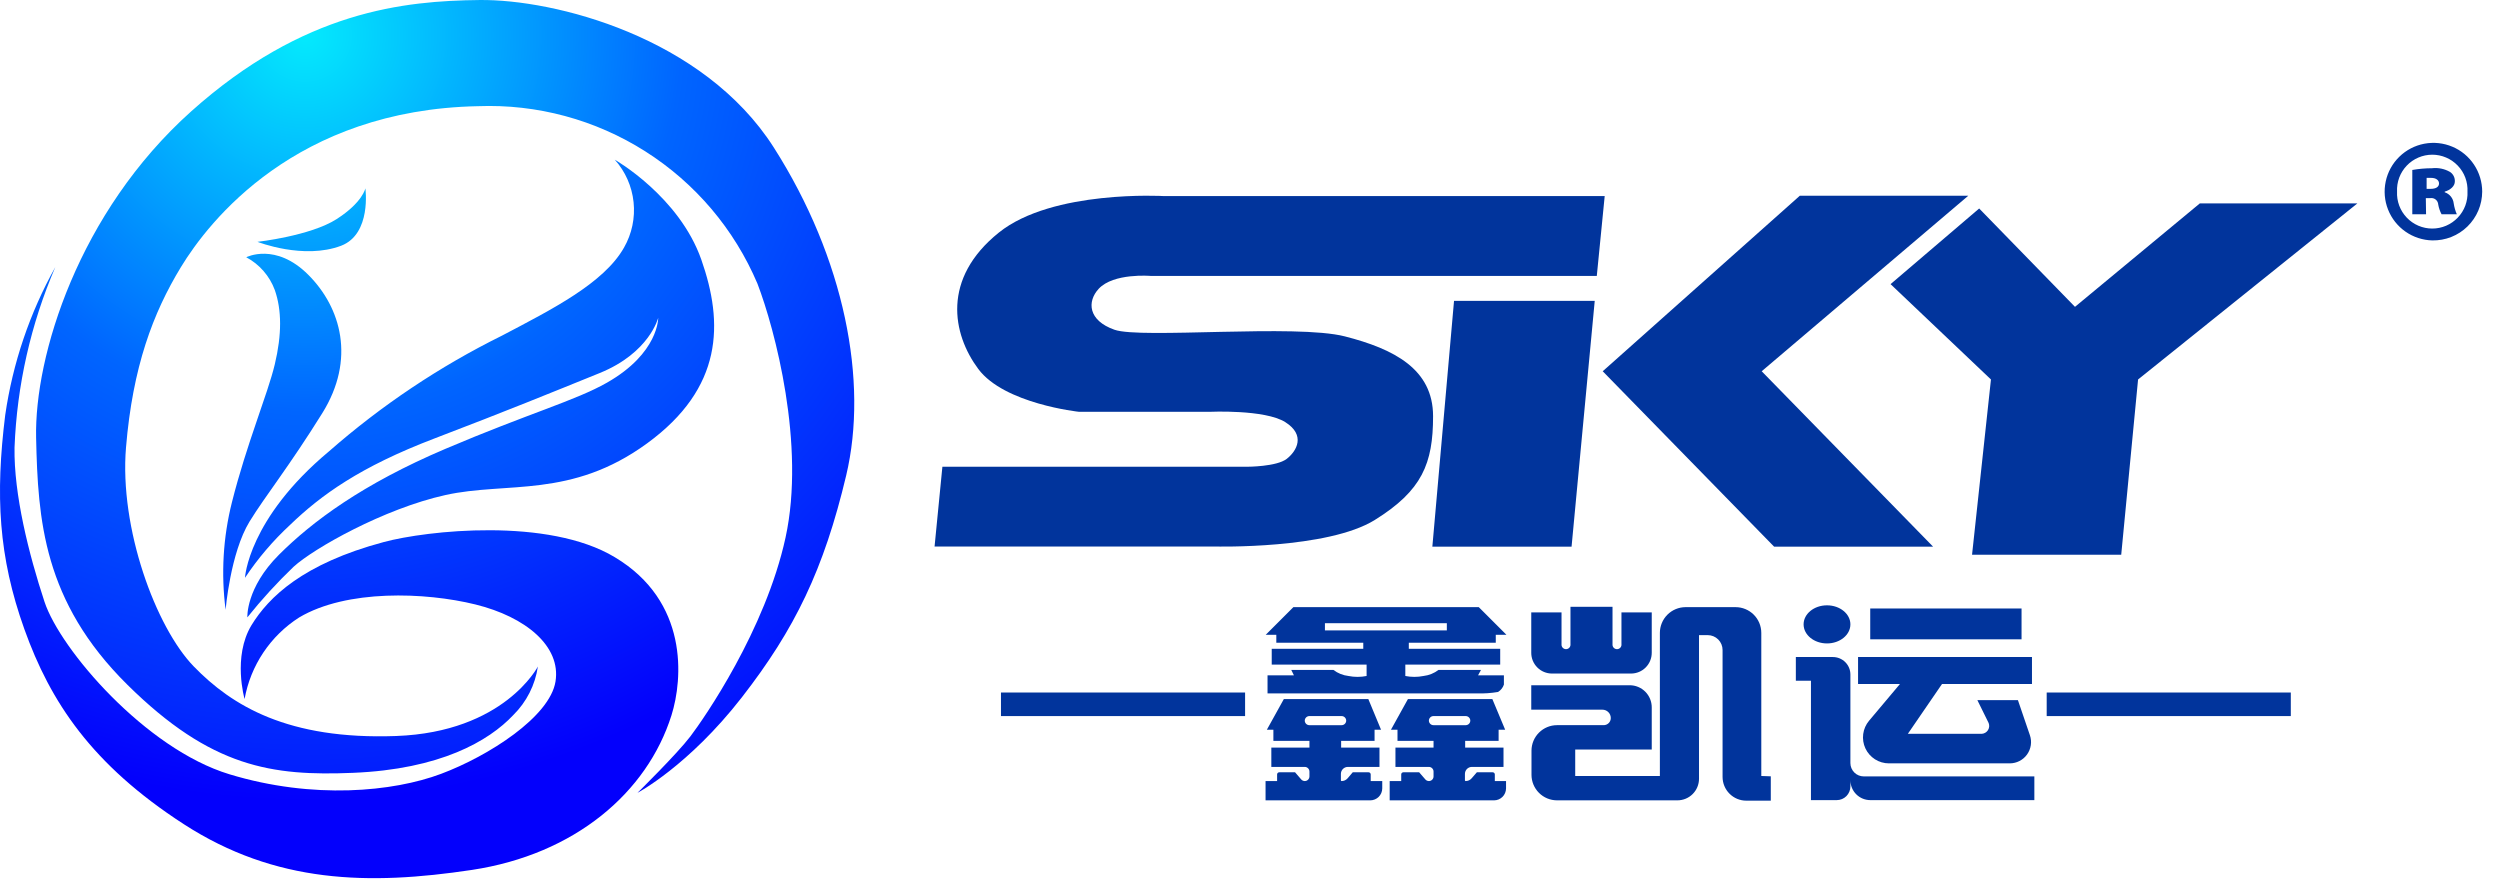
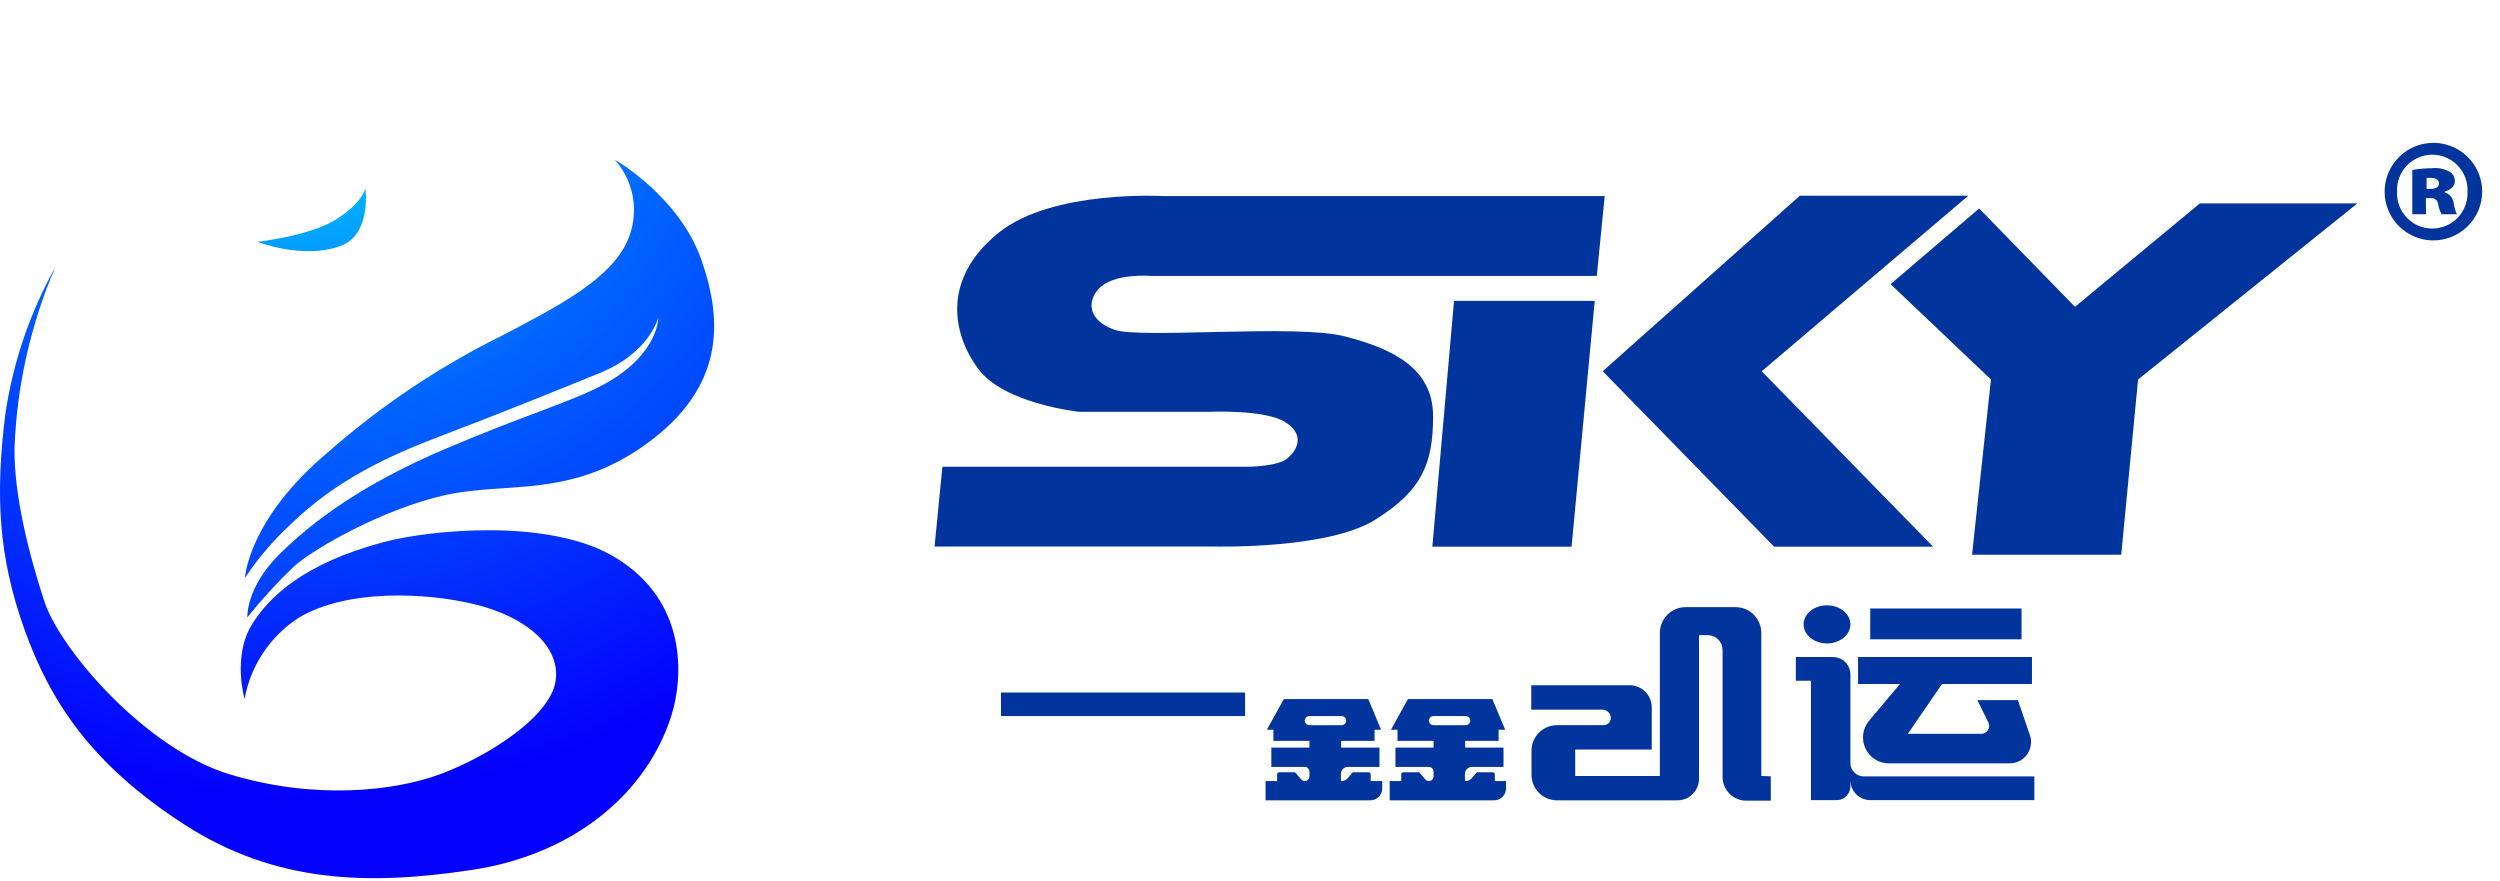
<svg xmlns="http://www.w3.org/2000/svg" width="139" height="49" viewBox="0 0 139 49" fill="none">
  <path d="M3.076 14.849C1.654 17.398 0.709 20.187 0.29 23.077C-0.26 27.525 -0.093 30.936 1.354 34.979C2.8 39.023 5.094 42.504 10.21 45.818C15.326 49.132 20.513 49.229 26.236 48.368C31.958 47.506 35.98 44.069 37.334 39.77C37.971 37.744 38.292 33.437 34.182 30.98C30.473 28.747 23.726 29.498 21.344 30.136C16.834 31.34 14.931 33.212 13.981 34.764C12.922 36.522 13.599 38.865 13.599 38.865C13.765 37.94 14.12 37.06 14.643 36.279C15.166 35.498 15.844 34.834 16.636 34.329C19.273 32.764 23.634 32.918 26.433 33.608C29.233 34.298 31.202 35.933 30.886 37.894C30.57 39.854 27.172 42.034 24.521 43.027C21.871 44.021 17.419 44.465 12.755 43.049C8.092 41.634 3.349 36.109 2.474 33.459C1.6 30.808 0.765 27.481 0.808 24.879C0.942 21.425 1.711 18.024 3.076 14.849Z" fill="url(#paint0_radial_3266_37)" />
-   <path d="M29.906 37.058C29.906 37.058 28.038 40.702 22.025 40.922C16.012 41.141 12.896 39.238 10.777 37.058C8.659 34.878 6.632 29.362 7.006 24.878C7.379 20.395 8.505 17.406 10.061 14.848C11.617 12.29 16.447 6.106 26.57 5.904C29.857 5.777 33.104 6.654 35.881 8.417C38.658 10.18 40.833 12.747 42.116 15.776C43.083 18.299 44.797 24.747 43.676 29.889C42.556 35.032 39.14 39.95 38.389 40.939C37.637 41.928 35.444 44.082 35.444 44.082C35.444 44.082 38.279 42.587 41.237 38.785C44.195 34.983 45.804 31.669 47.048 26.434C48.291 21.2 46.955 14.378 43.03 8.211C39.105 2.045 30.816 -0.048 26.657 0.001C22.5 0.049 16.891 0.585 10.628 6.194C4.364 11.802 1.907 19.793 2.008 24.347C2.109 28.9 2.404 33.441 7.076 38.065C11.748 42.688 15.142 43.154 19.625 42.97C24.46 42.772 27.172 41.212 28.539 39.757C29.276 39.03 29.756 38.083 29.906 37.058Z" fill="url(#paint1_radial_3266_37)" />
-   <path d="M12.544 33.902C12.285 31.905 12.404 29.877 12.896 27.924C13.713 24.676 14.883 21.916 15.278 20.259C15.674 18.602 15.669 17.239 15.278 16.123C14.989 15.343 14.425 14.695 13.691 14.303C13.691 14.303 15.326 13.459 17.146 15.284C18.966 17.108 19.783 19.978 17.92 22.971C16.056 25.964 14.751 27.573 13.876 28.997C12.804 30.751 12.544 33.902 12.544 33.902Z" fill="url(#paint2_radial_3266_37)" />
  <path d="M13.621 32.127C13.621 32.127 13.784 28.857 18.293 25.094C21.202 22.544 24.43 20.384 27.897 18.668C30.701 17.196 33.58 15.741 34.697 13.763C35.134 12.998 35.319 12.115 35.227 11.239C35.135 10.362 34.77 9.537 34.183 8.88C34.183 8.88 37.756 10.911 38.995 14.44C40.235 17.97 40.209 21.565 35.98 24.65C31.752 27.736 28.187 26.765 24.763 27.525C21.339 28.285 17.436 30.496 16.324 31.512C15.406 32.392 14.547 33.331 13.753 34.325C13.753 34.325 13.661 32.69 15.511 30.843C17.361 28.997 20.148 26.918 24.768 24.954C29.387 22.989 32.007 22.268 33.743 21.279C36.64 19.631 36.596 17.666 36.596 17.666C36.596 17.666 36.125 19.613 33.339 20.743C30.552 21.873 28.244 22.818 24.135 24.387C20.025 25.956 17.854 27.521 16.126 29.186C15.178 30.064 14.336 31.051 13.621 32.127Z" fill="url(#paint3_radial_3266_37)" />
  <path d="M14.315 13.446C14.315 13.446 17.256 13.117 18.711 12.185C20.166 11.253 20.315 10.471 20.315 10.471C20.315 10.471 20.667 13.007 18.97 13.662C16.882 14.457 14.315 13.446 14.315 13.446Z" fill="url(#paint4_radial_3266_37)" />
  <path d="M52.397 25.951H69.345C69.345 25.951 70.98 25.951 71.543 25.512C72.106 25.072 72.602 24.193 71.464 23.472C70.326 22.752 67.244 22.897 67.244 22.897H59.996C59.996 22.897 55.838 22.457 54.392 20.514C52.946 18.572 52.349 15.491 55.535 12.932C58.515 10.537 64.704 10.902 64.704 10.902H89.221L88.782 15.341H63.97C63.97 15.341 61.913 15.165 61.086 16.058C60.436 16.765 60.493 17.816 61.965 18.334C63.438 18.853 72.049 18.005 74.774 18.703C77.499 19.402 79.679 20.514 79.679 23.143C79.679 25.771 79.072 27.274 76.439 28.91C73.807 30.545 67.561 30.386 67.561 30.386H51.962L52.397 25.951Z" fill="#01349C" />
  <path d="M88.667 16.73H80.844L79.639 30.395H87.379L88.667 16.73Z" fill="#01349C" />
  <path d="M109.435 10.884H100.069L89.111 20.642L98.641 30.395H107.48L97.95 20.642L109.435 10.884Z" fill="#01349C" />
  <path d="M110.697 21.099L105.115 15.798L110.042 11.592L115.369 17.06L122.309 11.31H131.069L118.877 21.099L117.94 30.843H109.646L110.697 21.099Z" fill="#01349C" />
  <path d="M69.227 38.504H55.654V39.814H69.227V38.504Z" fill="#01349C" />
-   <path d="M127.369 38.504H113.796V39.814H127.369V38.504Z" fill="#01349C" />
-   <path d="M82.343 37.247H79.982C79.738 37.433 79.448 37.55 79.143 37.585C78.811 37.651 78.469 37.651 78.136 37.585V36.952H83.411V36.073H78.33V35.735H83.165V35.295H83.758L82.219 33.757H71.912L70.374 35.295H70.963V35.735H75.798V36.073H70.708V36.952H75.983V37.585C75.65 37.651 75.308 37.651 74.976 37.585C74.671 37.55 74.381 37.433 74.136 37.247H71.794L71.943 37.55H70.475V38.552H71.693C71.847 38.552 71.956 38.552 71.956 38.552H82.136C82.523 38.565 82.91 38.538 83.292 38.473C83.445 38.379 83.56 38.234 83.617 38.064V37.55H82.18L82.343 37.247ZM73.666 35.049V34.649H80.444V35.049H73.666Z" fill="#01349C" />
  <path d="M76.211 43.427V43.058C76.211 43.026 76.199 42.996 76.176 42.974C76.154 42.952 76.124 42.939 76.092 42.939H75.213L74.928 43.273C74.886 43.322 74.835 43.36 74.778 43.387C74.72 43.413 74.657 43.427 74.594 43.427C74.583 43.427 74.573 43.423 74.566 43.416C74.558 43.408 74.554 43.398 74.554 43.388V43.027C74.554 42.925 74.595 42.826 74.667 42.754C74.74 42.681 74.838 42.64 74.941 42.64H76.699V41.568H74.567V41.194H76.426V40.575H76.787L76.079 38.869H71.381L70.436 40.575H70.8V41.194H72.805V41.568H70.686V42.64H72.545C72.58 42.64 72.614 42.647 72.646 42.66C72.677 42.674 72.706 42.693 72.73 42.718C72.754 42.742 72.773 42.772 72.786 42.803C72.799 42.836 72.805 42.87 72.805 42.904V43.163C72.805 43.198 72.799 43.232 72.786 43.264C72.773 43.296 72.754 43.325 72.73 43.35C72.706 43.374 72.677 43.394 72.646 43.407C72.614 43.42 72.58 43.427 72.545 43.427C72.508 43.427 72.471 43.418 72.436 43.402C72.402 43.386 72.372 43.363 72.347 43.335L72.005 42.939H71.126C71.094 42.939 71.064 42.952 71.042 42.974C71.019 42.996 71.007 43.026 71.007 43.058V43.427H70.365V44.5H76.189C76.365 44.498 76.533 44.428 76.657 44.304C76.781 44.18 76.852 44.012 76.853 43.836V43.427H76.211ZM72.545 40.065C72.546 39.999 72.573 39.935 72.62 39.889C72.667 39.842 72.73 39.815 72.796 39.814H74.594C74.66 39.814 74.725 39.84 74.772 39.887C74.82 39.934 74.847 39.998 74.849 40.065C74.849 40.132 74.822 40.197 74.774 40.245C74.726 40.293 74.661 40.32 74.594 40.32H72.796C72.729 40.319 72.665 40.291 72.618 40.243C72.572 40.196 72.545 40.132 72.545 40.065Z" fill="#01349C" />
  <path d="M83.112 43.427V43.058C83.112 43.026 83.099 42.996 83.077 42.974C83.055 42.952 83.025 42.939 82.993 42.939H82.114L81.824 43.273C81.783 43.322 81.731 43.36 81.674 43.387C81.616 43.413 81.553 43.427 81.49 43.427C81.479 43.427 81.469 43.423 81.462 43.416C81.454 43.408 81.45 43.398 81.45 43.388V43.027C81.45 42.925 81.491 42.826 81.564 42.754C81.636 42.681 81.734 42.64 81.837 42.64H83.595V41.568H81.463V41.194H83.323V40.575H83.688L82.975 38.869H78.281L77.336 40.575H77.701V41.194H79.705V41.568H77.587V42.64H79.446C79.48 42.64 79.514 42.647 79.546 42.66C79.578 42.674 79.607 42.693 79.631 42.718C79.655 42.742 79.674 42.772 79.687 42.803C79.7 42.836 79.706 42.87 79.705 42.904V43.163C79.706 43.198 79.7 43.232 79.687 43.264C79.674 43.296 79.655 43.325 79.631 43.35C79.607 43.374 79.578 43.394 79.546 43.407C79.514 43.42 79.48 43.427 79.446 43.427C79.408 43.426 79.371 43.417 79.337 43.402C79.303 43.386 79.273 43.363 79.248 43.335L78.905 42.939H78.026C77.995 42.939 77.965 42.952 77.942 42.974C77.92 42.996 77.908 43.026 77.908 43.058V43.427H77.266V44.5H83.072C83.248 44.498 83.416 44.428 83.54 44.304C83.664 44.18 83.735 44.012 83.736 43.836V43.427H83.112ZM79.446 40.065C79.447 39.999 79.474 39.935 79.521 39.889C79.567 39.842 79.63 39.815 79.697 39.814H81.499C81.565 39.815 81.628 39.842 81.674 39.889C81.721 39.935 81.748 39.999 81.749 40.065C81.749 40.132 81.723 40.196 81.676 40.243C81.629 40.291 81.565 40.319 81.499 40.32H79.705C79.671 40.32 79.638 40.314 79.606 40.301C79.575 40.289 79.546 40.27 79.522 40.246C79.498 40.223 79.479 40.194 79.466 40.163C79.453 40.132 79.446 40.099 79.446 40.065Z" fill="#01349C" />
-   <path d="M90.153 34.051V35.809C90.158 35.845 90.155 35.881 90.144 35.915C90.134 35.949 90.117 35.981 90.093 36.008C90.07 36.035 90.041 36.056 90.008 36.071C89.976 36.086 89.94 36.093 89.905 36.093C89.869 36.093 89.834 36.086 89.801 36.071C89.769 36.056 89.74 36.035 89.716 36.008C89.693 35.981 89.675 35.949 89.665 35.915C89.655 35.881 89.652 35.845 89.656 35.809V33.739H87.318V35.809C87.323 35.845 87.32 35.881 87.309 35.915C87.299 35.949 87.282 35.981 87.258 36.008C87.235 36.035 87.206 36.056 87.173 36.071C87.141 36.086 87.105 36.093 87.07 36.093C87.034 36.093 86.999 36.086 86.966 36.071C86.934 36.056 86.905 36.035 86.881 36.008C86.858 35.981 86.84 35.949 86.83 35.915C86.82 35.881 86.817 35.845 86.821 35.809V34.051H85.138V36.293C85.137 36.445 85.167 36.595 85.224 36.735C85.282 36.875 85.367 37.003 85.474 37.11C85.581 37.218 85.708 37.303 85.848 37.361C85.988 37.419 86.138 37.449 86.29 37.449H90.685C90.837 37.449 90.987 37.419 91.127 37.361C91.267 37.303 91.394 37.218 91.501 37.11C91.608 37.003 91.692 36.875 91.75 36.735C91.808 36.595 91.837 36.445 91.837 36.293V34.051H90.153Z" fill="#01349C" />
  <path d="M97.928 43.145V35.19C97.928 34.81 97.778 34.445 97.509 34.176C97.24 33.908 96.876 33.757 96.496 33.757H93.718C93.338 33.758 92.975 33.91 92.707 34.178C92.439 34.447 92.289 34.81 92.289 35.19V43.145H87.582V41.673H91.837V39.33C91.837 39.169 91.806 39.009 91.744 38.859C91.683 38.71 91.593 38.575 91.479 38.46C91.365 38.346 91.23 38.255 91.081 38.193C90.931 38.131 90.772 38.099 90.61 38.099H85.138V39.458H89.094C89.217 39.458 89.336 39.507 89.423 39.594C89.511 39.681 89.56 39.8 89.56 39.923C89.56 39.975 89.549 40.027 89.53 40.075C89.51 40.123 89.481 40.166 89.444 40.203C89.407 40.24 89.364 40.269 89.316 40.289C89.267 40.309 89.216 40.319 89.164 40.319H86.571C86.195 40.319 85.835 40.468 85.569 40.733C85.302 40.999 85.152 41.359 85.151 41.734V43.079C85.151 43.456 85.301 43.817 85.567 44.083C85.833 44.349 86.194 44.499 86.571 44.499H93.265C93.583 44.499 93.888 44.373 94.113 44.148C94.338 43.923 94.465 43.617 94.465 43.299V35.313H94.948C95.168 35.313 95.378 35.4 95.533 35.555C95.688 35.71 95.775 35.92 95.775 36.139V43.198C95.775 43.548 95.914 43.883 96.161 44.13C96.408 44.378 96.744 44.517 97.093 44.517H98.456V43.163L97.928 43.145Z" fill="#01349C" />
  <path d="M101.581 35.775C102.299 35.775 102.882 35.301 102.882 34.715C102.882 34.13 102.299 33.656 101.581 33.656C100.862 33.656 100.28 34.13 100.28 34.715C100.28 35.301 100.862 35.775 101.581 35.775Z" fill="#01349C" />
  <path d="M103.625 43.168C103.428 43.168 103.24 43.091 103.101 42.952C102.962 42.814 102.883 42.626 102.882 42.43V37.503C102.882 37.375 102.857 37.248 102.808 37.13C102.758 37.012 102.687 36.904 102.596 36.814C102.505 36.724 102.398 36.653 102.279 36.604C102.161 36.555 102.034 36.531 101.906 36.531H99.849V37.85H100.689V44.487H102.122C102.222 44.487 102.321 44.467 102.414 44.429C102.506 44.39 102.59 44.334 102.661 44.263C102.731 44.191 102.787 44.107 102.825 44.014C102.863 43.922 102.883 43.822 102.882 43.722V43.379C102.882 43.525 102.911 43.669 102.967 43.804C103.023 43.939 103.105 44.061 103.208 44.164C103.311 44.267 103.434 44.348 103.569 44.404C103.704 44.459 103.848 44.487 103.994 44.487H113.11V43.168H103.625Z" fill="#01349C" />
  <path d="M110.196 40.799H106.077L107.976 38.03H112.978V36.531H103.308V38.03H105.638L103.919 40.074C103.743 40.284 103.63 40.54 103.594 40.812C103.558 41.084 103.6 41.361 103.716 41.61C103.832 41.859 104.017 42.069 104.248 42.217C104.479 42.364 104.748 42.443 105.023 42.443H111.747C111.935 42.442 112.119 42.397 112.286 42.311C112.452 42.225 112.596 42.101 112.705 41.949C112.814 41.796 112.885 41.62 112.913 41.435C112.941 41.249 112.924 41.06 112.864 40.883L112.196 38.927H109.941L110.569 40.201C110.594 40.265 110.604 40.334 110.598 40.402C110.591 40.47 110.569 40.536 110.533 40.594C110.496 40.652 110.447 40.701 110.389 40.736C110.33 40.772 110.264 40.794 110.196 40.799Z" fill="#01349C" />
-   <path d="M112.398 33.832H103.985V35.546H112.398V33.832Z" fill="#01349C" />
+   <path d="M112.398 33.832H103.985V35.546H112.398Z" fill="#01349C" />
  <path d="M138.01 10.655C138.008 11.016 137.936 11.373 137.795 11.705C137.654 12.038 137.449 12.339 137.191 12.592C136.933 12.844 136.627 13.043 136.291 13.176C135.956 13.309 135.597 13.373 135.236 13.367C134.703 13.354 134.184 13.185 133.747 12.88C133.309 12.575 132.971 12.147 132.775 11.65C132.579 11.154 132.534 10.611 132.646 10.089C132.757 9.567 133.02 9.089 133.402 8.716C133.783 8.343 134.266 8.091 134.791 7.991C135.315 7.891 135.857 7.949 136.349 8.156C136.841 8.362 137.261 8.71 137.556 9.155C137.852 9.599 138.009 10.121 138.01 10.655ZM133.276 10.655C133.263 10.92 133.305 11.184 133.397 11.433C133.49 11.681 133.632 11.908 133.815 12.1C133.998 12.292 134.218 12.445 134.462 12.55C134.706 12.654 134.969 12.708 135.234 12.708C135.499 12.708 135.762 12.654 136.005 12.55C136.249 12.445 136.469 12.292 136.652 12.1C136.836 11.908 136.978 11.681 137.071 11.433C137.163 11.184 137.205 10.92 137.192 10.655C137.205 10.39 137.163 10.125 137.071 9.876C136.978 9.628 136.836 9.401 136.652 9.209C136.469 9.017 136.249 8.864 136.005 8.76C135.762 8.655 135.499 8.601 135.234 8.601C134.969 8.601 134.706 8.655 134.462 8.76C134.218 8.864 133.998 9.017 133.815 9.209C133.632 9.401 133.49 9.628 133.397 9.876C133.305 10.125 133.263 10.39 133.276 10.655ZM134.889 11.912H134.124V9.45C134.485 9.387 134.852 9.354 135.219 9.354C135.566 9.313 135.917 9.386 136.221 9.56C136.308 9.617 136.379 9.697 136.426 9.79C136.473 9.883 136.495 9.988 136.489 10.092C136.489 10.342 136.251 10.562 135.926 10.655V10.69C136.061 10.735 136.18 10.817 136.269 10.928C136.357 11.039 136.413 11.173 136.427 11.314C136.458 11.52 136.516 11.721 136.599 11.912H135.75C135.661 11.744 135.599 11.563 135.566 11.375C135.563 11.322 135.55 11.27 135.526 11.222C135.502 11.174 135.468 11.131 135.426 11.097C135.385 11.063 135.337 11.039 135.285 11.024C135.233 11.01 135.179 11.007 135.126 11.015H134.876L134.889 11.912ZM134.92 10.501H135.139C135.438 10.501 135.61 10.391 135.61 10.202C135.61 10.013 135.438 9.89 135.17 9.89C135.078 9.89 134.986 9.89 134.92 9.89V10.501Z" fill="#01349C" />
  <defs>
    <radialGradient id="paint0_radial_3266_37" cx="0" cy="0" r="1" gradientUnits="userSpaceOnUse" gradientTransform="translate(16.913 1.825) scale(53.32 53.32)">
      <stop offset="0.35" stop-color="#0065FF" />
      <stop offset="0.8" stop-color="#0300FC" />
    </radialGradient>
    <radialGradient id="paint1_radial_3266_37" cx="0" cy="0" r="1" gradientUnits="userSpaceOnUse" gradientTransform="translate(16.913 1.825) scale(50.199 50.199)">
      <stop stop-color="#04EAFD" />
      <stop offset="0.42" stop-color="#0065FF" />
      <stop offset="1" stop-color="#0300FC" />
    </radialGradient>
    <radialGradient id="paint2_radial_3266_37" cx="0" cy="0" r="1" gradientUnits="userSpaceOnUse" gradientTransform="translate(16.913 1.825) scale(50.199 50.199)">
      <stop stop-color="#04EAFD" />
      <stop offset="0.42" stop-color="#0065FF" />
      <stop offset="1" stop-color="#0300FC" />
    </radialGradient>
    <radialGradient id="paint3_radial_3266_37" cx="0" cy="0" r="1" gradientUnits="userSpaceOnUse" gradientTransform="translate(16.913 1.825) scale(50.199 50.199)">
      <stop stop-color="#04EAFD" />
      <stop offset="0.42" stop-color="#0065FF" />
      <stop offset="1" stop-color="#0300FC" />
    </radialGradient>
    <radialGradient id="paint4_radial_3266_37" cx="0" cy="0" r="1" gradientUnits="userSpaceOnUse" gradientTransform="translate(16.913 1.825) scale(50.199 50.199)">
      <stop stop-color="#04EAFD" />
      <stop offset="0.42" stop-color="#0065FF" />
      <stop offset="1" stop-color="#0300FC" />
    </radialGradient>
  </defs>
</svg>